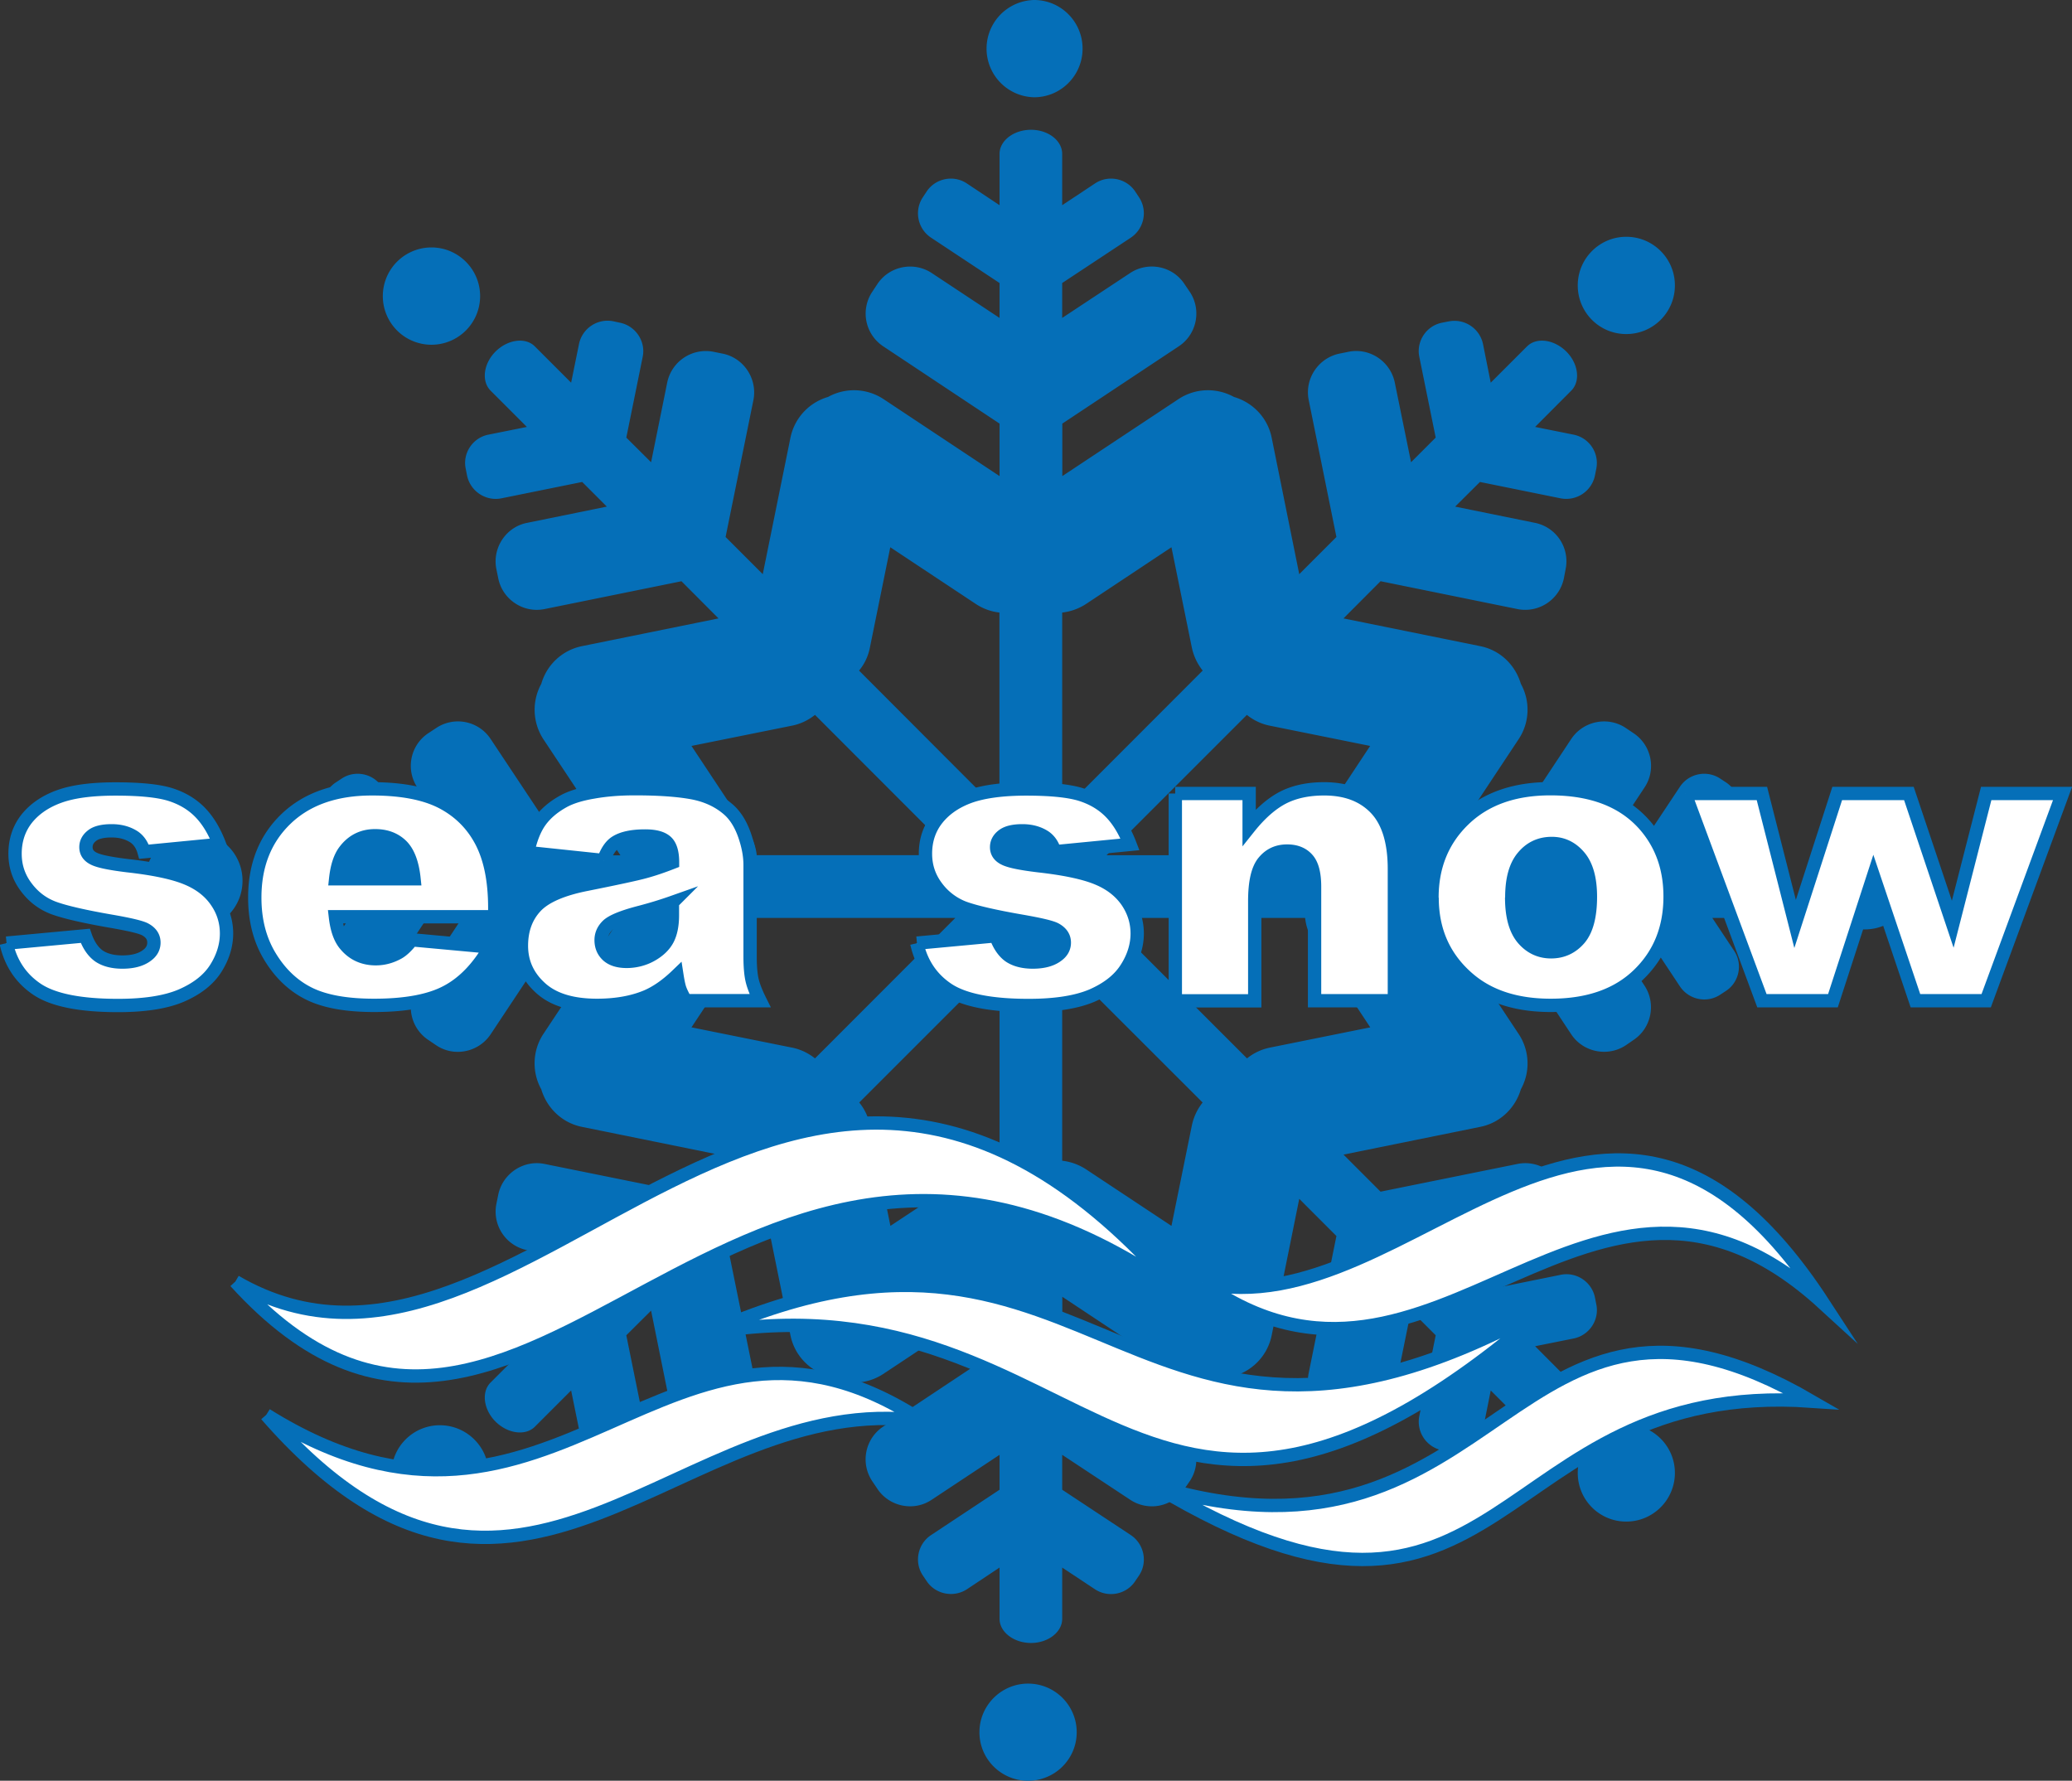
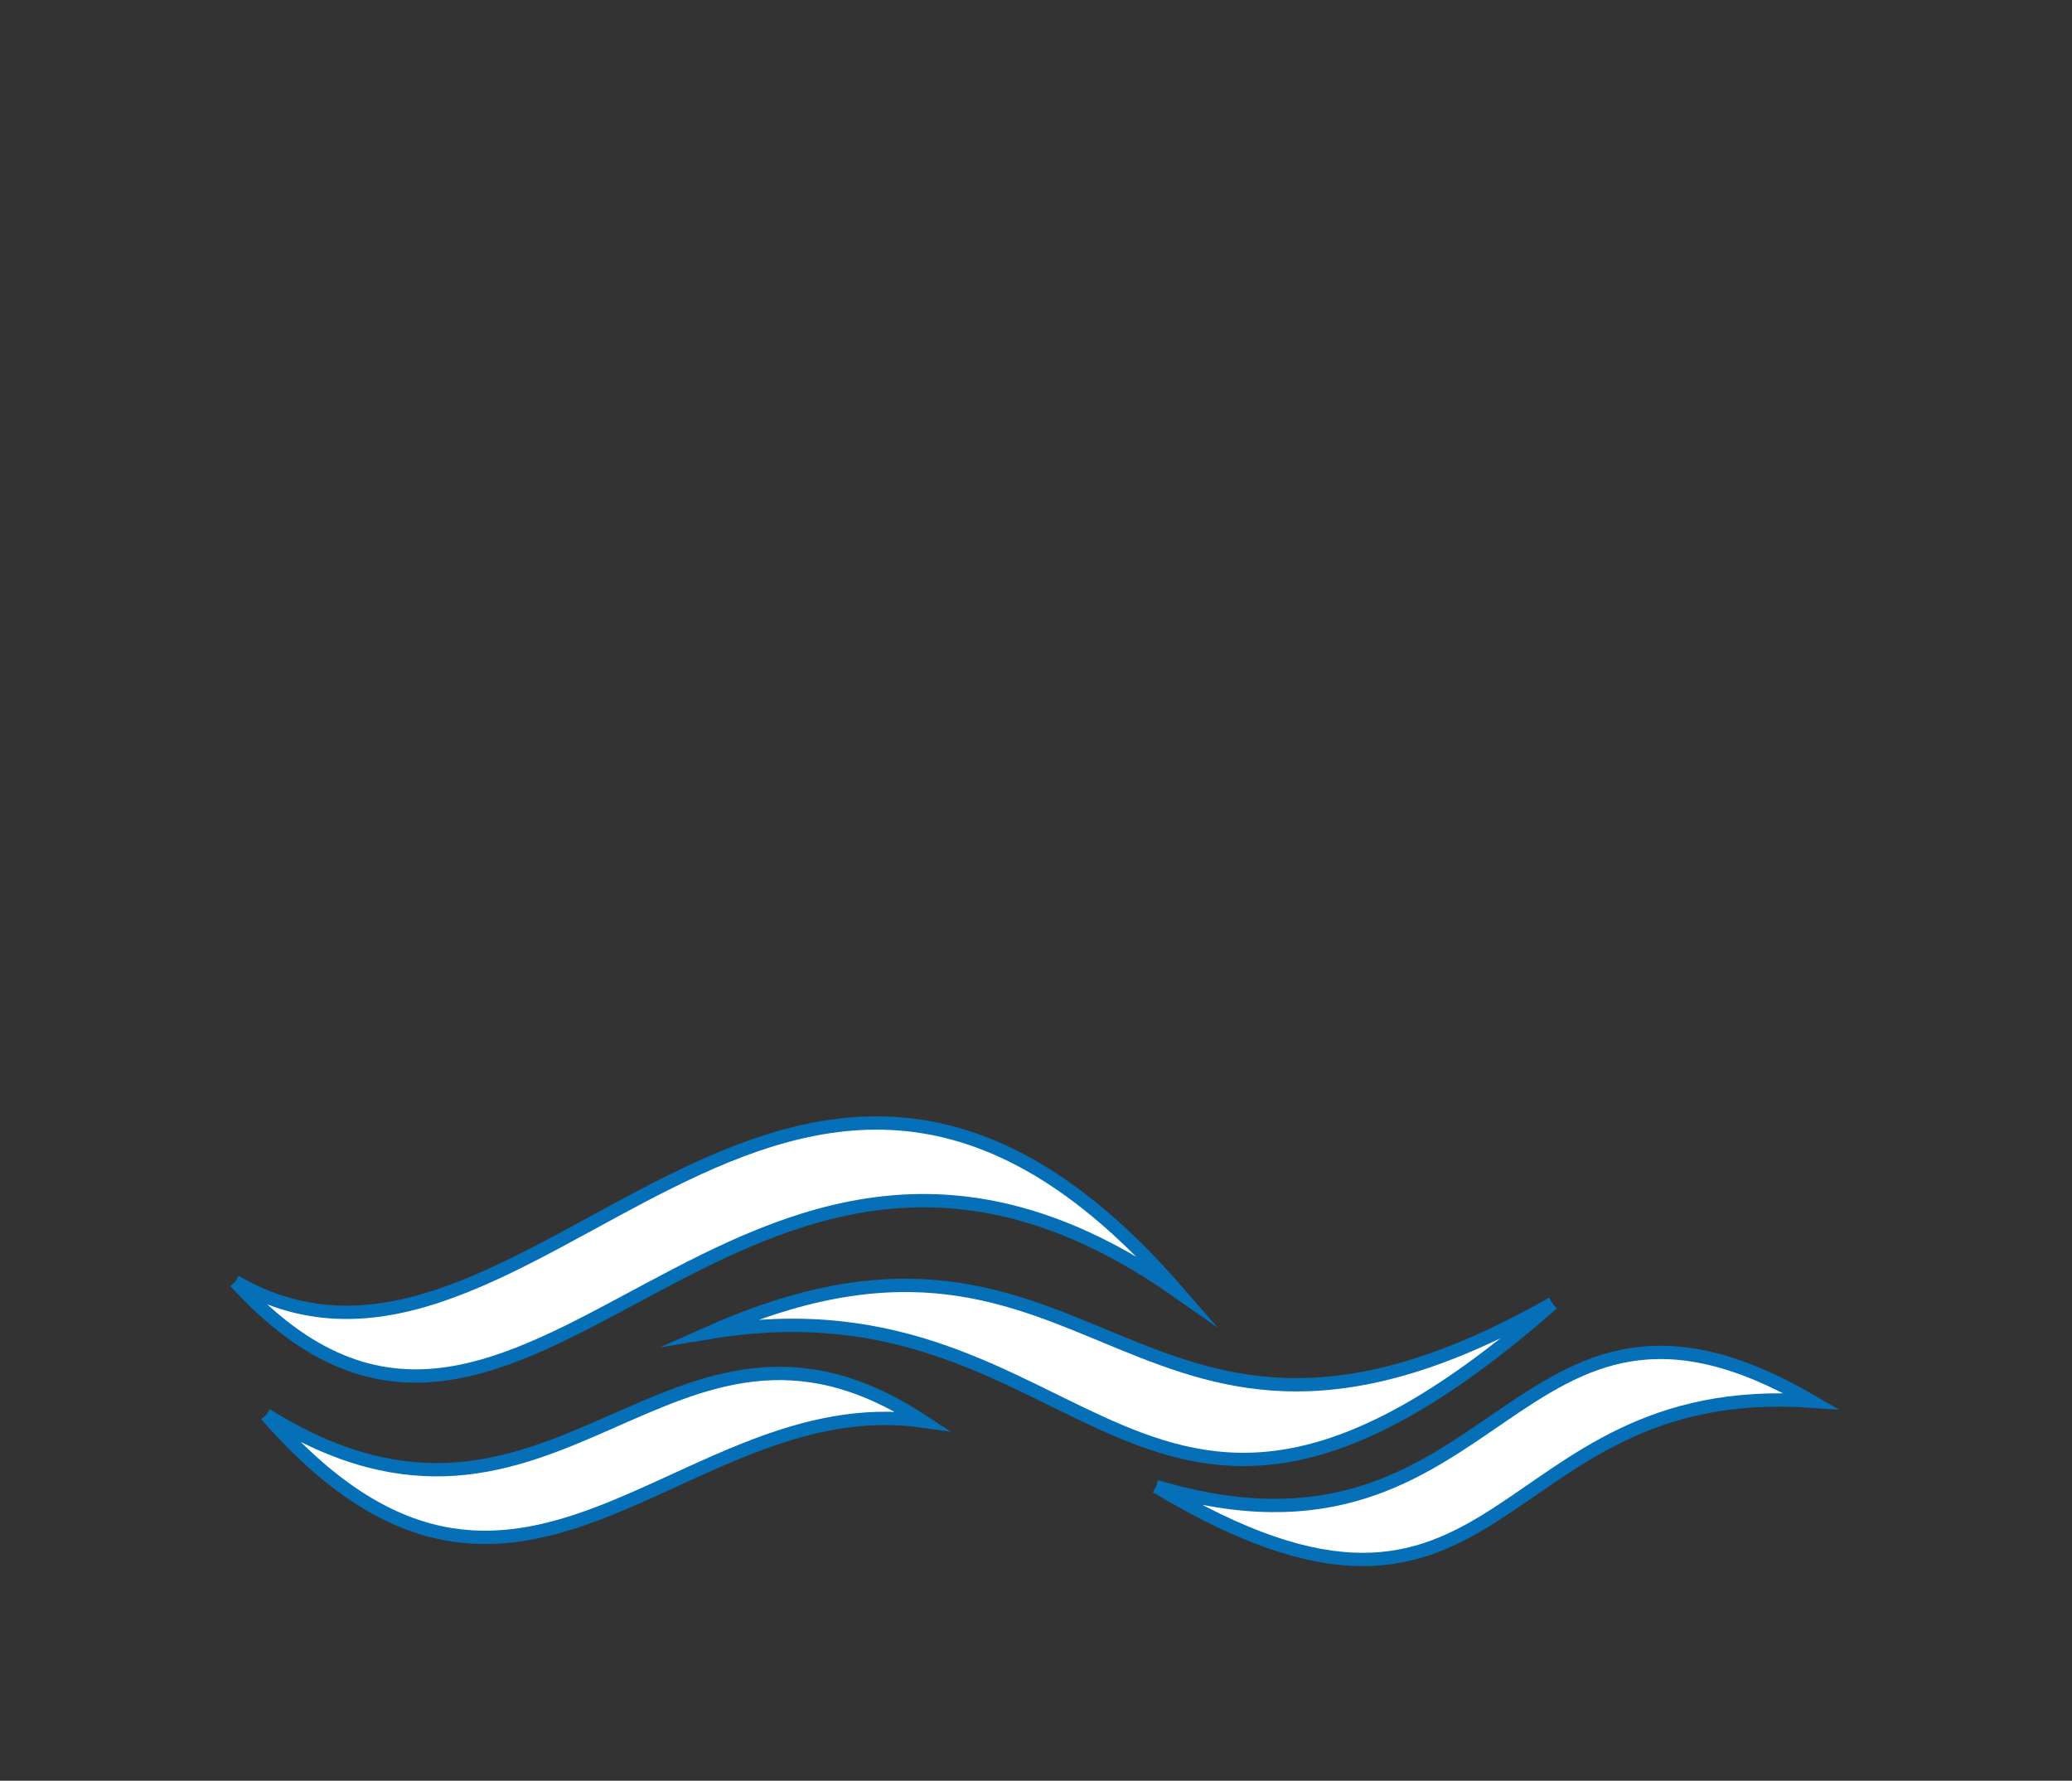
<svg xmlns="http://www.w3.org/2000/svg" id="Layer_2" data-name="Layer 2" viewBox="0 0 155.49 133.64">
  <rect x="0" y="0" width="155.49" height="133.64" fill="#333333" stroke="none" />
  <defs>
    <style>.cls-1{fill-rule:evenodd;fill:#fff;stroke:#056fb8;stroke-miterlimit:10}</style>
  </defs>
  <g id="_レイヤー_1" data-name="レイヤー 1">
-     <path fill="#056fb8" fill-rule="evenodd" stroke-width="0" d="M77.37 9.74c1.29 0 2.34.81 2.34 1.81v3.85l2.46-1.63c1-.67 2.36-.39 3.02.6l.29.44c.66 1 .38 2.35-.61 3.02l-5.16 3.41v2.62l5.1-3.37c1.35-.89 3.19-.53 4.08.83l.4.59c.9 1.35.52 3.19-.83 4.08l-8.74 5.8v3.94l8.72-5.78c1.29-.85 2.89-.86 4.16-.16 1.4.41 2.52 1.54 2.83 3.05l2.07 10.25 2.79-2.79-2.08-10.28c-.32-1.59.72-3.15 2.3-3.48l.69-.14c1.59-.32 3.14.72 3.47 2.31l1.22 5.98 1.85-1.85-1.23-6.06c-.24-1.17.53-2.33 1.7-2.56l.51-.1a2.19 2.19 0 0 1 2.57 1.7l.58 2.9 2.72-2.72c.71-.71 2.03-.53 2.95.38.91.91 1.08 2.23.37 2.94l-2.71 2.72 2.89.58c1.18.24 1.94 1.39 1.7 2.56l-.1.51a2.2 2.2 0 0 1-2.57 1.71l-6.06-1.23-1.86 1.85 6 1.22a2.94 2.94 0 0 1 2.29 3.47l-.13.69a2.966 2.966 0 0 1-3.48 2.31l-10.27-2.09h-.01l-2.78 2.79 10.25 2.08c1.52.3 2.65 1.43 3.06 2.83.7 1.26.69 2.87-.17 4.16l-5.77 8.71h3.94l5.78-8.73c.9-1.35 2.74-1.73 4.09-.83l.58.39c1.36.9 1.73 2.73.83 4.08l-3.37 5.09h2.61l3.42-5.15c.67-1 2.02-1.27 3.02-.61l.44.29c1 .66 1.27 2.02.6 3.01l-1.63 2.46h3.85c1 0 1.81 1.06 1.81 2.35s-.81 2.35-1.81 2.35h-3.85l1.63 2.46c.67.99.39 2.36-.6 3.01l-.44.29c-1 .66-2.35.38-3.02-.62l-3.42-5.16h-2.61l3.37 5.1c.89 1.35.52 3.19-.83 4.08l-.58.4c-1.35.89-3.2.52-4.09-.83l-5.78-8.74h-3.94l5.77 8.71a4 4 0 0 1 .17 4.16c-.41 1.39-1.54 2.52-3.06 2.82l-10.25 2.08 2.78 2.78h.01l10.27-2.08c1.6-.32 3.16.72 3.48 2.31l.13.69c.33 1.59-.7 3.15-2.29 3.47l-6 1.22 1.86 1.86 6.06-1.23c1.18-.24 2.33.53 2.57 1.7l.1.51c.25 1.17-.52 2.33-1.7 2.57l-2.89.58 2.71 2.72c.71.7.54 2.03-.37 2.94-.91.91-2.24 1.09-2.95.38l-2.72-2.72-.58 2.9c-.25 1.16-1.4 1.93-2.57 1.69l-.51-.1a2.19 2.19 0 0 1-1.7-2.57l1.23-6.06-1.85-1.85-1.22 5.99a2.954 2.954 0 0 1-3.47 2.3l-.69-.14c-1.59-.32-2.63-1.89-2.3-3.47l2.08-10.28-2.79-2.79-2.07 10.25a4.004 4.004 0 0 1-2.83 3.05c-1.27.69-2.87.68-4.16-.17l-8.72-5.78v3.94l8.74 5.8c1.35.89 1.73 2.73.83 4.09l-.4.58a2.936 2.936 0 0 1-4.08.82l-5.1-3.37v2.62l5.16 3.41c.99.67 1.27 2.03.61 3.02l-.29.43c-.66 1-2.02 1.27-3.02.61l-2.46-1.63v3.85c0 .99-1.05 1.81-2.34 1.81s-2.36-.82-2.36-1.81v-3.85l-2.45 1.63c-1 .65-2.36.38-3.02-.61l-.29-.43c-.66-.99-.39-2.35.61-3.02l5.15-3.41v-2.62l-5.09 3.37c-1.35.91-3.19.52-4.08-.82l-.39-.58a2.95 2.95 0 0 1 .83-4.09l8.73-5.8v-3.94l-8.71 5.78c-1.28.85-2.89.86-4.16.17-1.38-.41-2.51-1.54-2.82-3.05l-2.08-10.25-2.79 2.79 2.09 10.28a2.96 2.96 0 0 1-2.31 3.47l-.69.14c-1.59.32-3.16-.71-3.47-2.3l-1.21-5.99-1.86 1.85 1.23 6.06a2.19 2.19 0 0 1-1.7 2.57l-.51.1c-1.18.24-2.33-.53-2.57-1.69l-.59-2.9-2.72 2.72c-.7.7-2.03.53-2.95-.38-.91-.91-1.08-2.24-.37-2.94l2.72-2.72-2.89-.58c-1.18-.24-1.95-1.4-1.7-2.57l.1-.51a2.183 2.183 0 0 1 2.57-1.7l6.07 1.23 1.85-1.86-5.99-1.22a2.954 2.954 0 0 1-2.3-3.47l.14-.69c.33-1.59 1.89-2.63 3.47-2.31l10.28 2.08 2.78-2.78-10.24-2.08c-1.51-.3-2.65-1.43-3.06-2.82-.7-1.26-.69-2.87.16-4.16l5.78-8.71h-3.94l-5.8 8.74c-.9 1.35-2.74 1.73-4.08.83l-.59-.4a2.938 2.938 0 0 1-.83-4.08l3.37-5.1h-2.62l-3.42 5.16c-.65 1-2.02 1.28-3.01.62l-.44-.29c-1-.66-1.28-2.02-.62-3.01l1.64-2.46h-3.86c-.99 0-1.82-1.05-1.82-2.35s.82-2.35 1.82-2.35h3.86l-1.64-2.46c-.66-1-.38-2.35.62-3.01l.44-.29c.99-.66 2.36-.39 3.01.61l3.42 5.15h2.62l-3.37-5.09c-.9-1.35-.53-3.19.83-4.08l.59-.39a2.94 2.94 0 0 1 4.08.83l5.8 8.73h3.94l-5.78-8.71a4.044 4.044 0 0 1-.16-4.16c.4-1.4 1.54-2.52 3.06-2.83l10.24-2.08-2.78-2.79-10.28 2.09c-1.59.32-3.15-.72-3.47-2.31l-.14-.69c-.32-1.59.72-3.16 2.3-3.47l5.99-1.22-1.85-1.85-6.07 1.23c-1.17.23-2.32-.53-2.57-1.71l-.1-.51c-.25-1.17.53-2.33 1.7-2.56l2.89-.58-2.72-2.72c-.71-.71-.54-2.03.37-2.94.92-.91 2.25-1.09 2.95-.38l2.72 2.72.59-2.9a2.192 2.192 0 0 1 2.57-1.71l.51.11c1.17.24 1.94 1.4 1.7 2.56L47 32.84l1.86 1.85 1.21-5.98a2.96 2.96 0 0 1 3.47-2.31l.69.14c1.59.32 2.62 1.89 2.31 3.48L54.45 40.3l2.79 2.79 2.08-10.25a4.025 4.025 0 0 1 2.82-3.05 4.02 4.02 0 0 1 4.16.16l8.71 5.78v-3.94l-8.73-5.8a2.947 2.947 0 0 1-.83-4.08l.39-.59c.89-1.35 2.73-1.72 4.08-.83l5.09 3.37v-2.62l-5.15-3.41c-1-.67-1.27-2.02-.61-3.02l.29-.44c.66-.99 2.02-1.27 3.02-.6l2.45 1.63v-3.85c0-1 1.07-1.81 2.36-1.81m44.67 8.03c2.02 0 3.65 1.63 3.65 3.65s-1.63 3.65-3.65 3.65-3.64-1.63-3.64-3.65 1.64-3.65 3.64-3.65m0 89.13c2.02 0 3.65 1.63 3.65 3.64s-1.63 3.65-3.65 3.65-3.64-1.63-3.64-3.65 1.62-3.64 3.64-3.64m-44.89 19.45c2.02 0 3.65 1.64 3.65 3.65s-1.63 3.64-3.65 3.64-3.65-1.63-3.65-3.64 1.64-3.65 3.65-3.65m-44.14-19.39c2.01 0 3.66 1.63 3.66 3.65s-1.64 3.65-3.66 3.65-3.64-1.63-3.64-3.65 1.63-3.65 3.64-3.65m106.93-44.51c2.03 0 3.65 1.63 3.65 3.65s-1.62 3.65-3.65 3.65-3.64-1.63-3.64-3.65 1.63-3.65 3.64-3.65m-125.38 0c2.01 0 3.64 1.63 3.64 3.65s-1.63 3.65-3.64 3.65-3.66-1.63-3.66-3.65 1.63-3.65 3.66-3.65m17.82-43.88c2.01 0 3.65 1.64 3.65 3.65a3.651 3.651 0 1 1-3.65-3.65M77.6 0c2.01 0 3.64 1.63 3.64 3.65S79.61 7.3 77.6 7.3a3.651 3.651 0 0 1 0-7.3M64.47 50.33 75 60.88V45.97c-.62-.07-1.22-.28-1.78-.65l-6.41-4.25-1.53 7.53c-.13.66-.41 1.24-.81 1.72m7.22 13.87L61.16 53.65c-.49.39-1.07.68-1.73.81l-7.54 1.52 4.25 6.41c.37.55.58 1.17.65 1.79h14.9zm21.89 15.24L83.04 68.89h14.9c.07.62.28 1.24.65 1.8l4.24 6.41-7.53 1.52c-.65.13-1.24.42-1.72.81m-13.87-7.22 10.54 10.53a4.13 4.13 0 0 0-.81 1.73L87.91 92l-6.4-4.24c-.55-.36-1.17-.58-1.8-.65v-14.9zm-18.55 7.22 10.53-10.54h-14.9a3.97 3.97 0 0 1-.65 1.8l-4.25 6.41 7.54 1.52c.66.13 1.24.42 1.73.81m13.85-7.22L64.48 82.74c.4.49.68 1.07.81 1.73L66.82 92l6.41-4.24a4.14 4.14 0 0 1 1.78-.65v-14.9zm15.24-21.88L79.71 60.88V45.97a4.09 4.09 0 0 0 1.8-.65l6.4-4.25 1.53 7.53c.14.66.43 1.24.81 1.72m-7.22 13.87 10.54-10.54c.48.39 1.07.68 1.72.81l7.53 1.52-4.24 6.41c-.37.55-.58 1.17-.65 1.79h-14.9z" />
-     <path fill="#fff" stroke="#056fb8" stroke-miterlimit="10" d="m.49 70.78 5.91-.55c.24.7.59 1.2 1.02 1.51.44.3 1.03.46 1.76.46.8 0 1.42-.17 1.86-.51.34-.25.51-.57.51-.95 0-.43-.22-.76-.67-1-.33-.17-1.18-.37-2.57-.61-2.07-.36-3.51-.7-4.31-1-.81-.31-1.49-.82-2.04-1.56-.55-.73-.83-1.56-.83-2.5 0-1.02.3-1.91.89-2.65.6-.74 1.42-1.29 2.46-1.66s2.44-.55 4.2-.55c1.86 0 3.22.14 4.11.42.88.28 1.62.72 2.21 1.32.59.6 1.08 1.4 1.47 2.42l-5.66.55c-.14-.5-.39-.86-.73-1.1-.47-.31-1.03-.47-1.7-.47s-1.17.12-1.47.36c-.31.24-.46.53-.46.87 0 .38.2.67.59.86.39.2 1.24.37 2.55.53 1.98.22 3.46.54 4.42.94.97.4 1.71.97 2.22 1.71.52.74.77 1.56.77 2.44s-.27 1.77-.81 2.62c-.54.85-1.4 1.52-2.57 2.03-1.16.5-2.75.75-4.76.75-2.85 0-4.87-.41-6.07-1.21-1.21-.81-1.98-1.96-2.32-3.46m36.65-1.99H25.17c.11.96.36 1.67.78 2.14.57.67 1.33 1.01 2.25 1.01.59 0 1.14-.15 1.67-.44.33-.18.67-.51 1.04-.98l5.87.54c-.9 1.56-1.98 2.69-3.25 3.36-1.27.68-3.09 1.02-5.46 1.02-2.06 0-3.68-.29-4.86-.87-1.18-.58-2.16-1.5-2.93-2.76-.78-1.27-1.16-2.75-1.16-4.46 0-2.43.78-4.4 2.34-5.9 1.56-1.5 3.71-2.26 6.45-2.26 2.23 0 3.98.34 5.27 1.01 1.28.67 2.27 1.65 2.94 2.93.67 1.28 1.01 2.94 1.01 5v.67zm-6.05-2.85c-.12-1.15-.43-1.98-.93-2.48-.51-.5-1.17-.75-1.99-.75-.95 0-1.7.38-2.27 1.13-.36.47-.59 1.17-.69 2.1h5.87zm14.23-1.37-5.7-.6c.21-1 .52-1.78.93-2.35.41-.57.99-1.07 1.75-1.49.54-.3 1.29-.54 2.25-.7.95-.17 1.99-.25 3.1-.25 1.79 0 3.22.1 4.31.3 1.08.2 1.98.62 2.71 1.25.51.44.91 1.07 1.2 1.87.29.81.44 1.58.44 2.31v6.87c0 .73.05 1.31.14 1.72.09.42.29.95.61 1.59h-5.59c-.23-.4-.37-.7-.44-.91-.07-.21-.14-.54-.21-.99-.78.75-1.56 1.29-2.33 1.61-1.05.43-2.28.64-3.67.64-1.86 0-3.27-.43-4.22-1.29-.96-.86-1.45-1.92-1.45-3.18 0-1.19.35-2.15 1.04-2.91.69-.76 1.97-1.33 3.84-1.7 2.24-.45 3.69-.76 4.35-.94.67-.18 1.37-.42 2.11-.71 0-.73-.15-1.25-.46-1.54-.31-.29-.83-.44-1.6-.44-.98 0-1.71.16-2.2.47-.38.24-.69.7-.92 1.37m5.18 3.14c-.82.29-1.68.55-2.57.78-1.21.32-1.97.64-2.3.95-.33.32-.49.69-.49 1.1 0 .47.16.85.48 1.15.33.3.81.45 1.44.45s1.29-.16 1.85-.48c.57-.32.98-.72 1.22-1.18.24-.46.36-1.07.36-1.81v-.95zm18.34 3.06 5.91-.55c.25.7.59 1.2 1.02 1.51.44.3 1.03.46 1.76.46.8 0 1.42-.17 1.86-.51.34-.25.51-.57.51-.95 0-.43-.23-.76-.67-1-.32-.17-1.18-.37-2.56-.61-2.07-.36-3.51-.7-4.32-1a4.6 4.6 0 0 1-2.04-1.56c-.55-.73-.83-1.56-.83-2.5 0-1.02.3-1.91.9-2.65.6-.74 1.42-1.29 2.46-1.66 1.04-.36 2.45-.55 4.2-.55 1.85 0 3.22.14 4.11.42.88.28 1.62.72 2.21 1.32.59.6 1.08 1.4 1.47 2.42l-5.65.55c-.14-.5-.39-.86-.73-1.1-.47-.31-1.03-.47-1.7-.47s-1.16.12-1.47.36c-.31.24-.46.53-.46.87 0 .38.2.67.59.86.39.2 1.23.37 2.55.53 1.98.22 3.46.54 4.42.94.97.4 1.7.97 2.22 1.71.51.74.77 1.56.77 2.44s-.27 1.77-.82 2.62c-.54.85-1.4 1.52-2.56 2.03-1.17.5-2.76.75-4.77.75-2.84 0-4.87-.41-6.07-1.21-1.21-.81-1.98-1.96-2.32-3.46m19.39-11.24h5.55v2.54c.83-1.04 1.68-1.78 2.52-2.22.85-.44 1.88-.67 3.11-.67 1.65 0 2.93.49 3.87 1.47.93.98 1.4 2.5 1.4 4.54v9.89h-5.99v-8.55c0-.98-.18-1.67-.54-2.07-.36-.41-.87-.61-1.52-.61-.73 0-1.31.27-1.76.82-.45.55-.67 1.53-.67 2.95v7.47H88.2V59.55zm19.27 7.82c0-2.37.8-4.33 2.4-5.87 1.6-1.54 3.76-2.31 6.49-2.31 3.12 0 5.47.91 7.06 2.71 1.28 1.46 1.92 3.25 1.92 5.38 0 2.39-.79 4.35-2.38 5.88-1.59 1.53-3.78 2.29-6.58 2.29-2.5 0-4.52-.63-6.06-1.9-1.89-1.57-2.84-3.63-2.84-6.18m5.97-.02c0 1.39.28 2.41.84 3.08.56.66 1.27 1 2.12 1s1.56-.33 2.12-.98c.55-.65.83-1.7.83-3.15 0-1.34-.28-2.35-.84-3.01-.56-.66-1.24-.99-2.06-.99-.87 0-1.59.33-2.15 1-.57.67-.85 1.68-.85 3.05m13-7.8h5.77l2.49 9.79 3.16-9.79h5.38l3.29 9.81 2.51-9.81h5.73l-5.73 15.55h-5.31l-3.15-9.36-3.04 9.36h-5.33l-5.77-15.55z" />
    <path d="M17.66 96.18c21.85 12.72 41.47-32.88 70.66.7-33.33-23.41-48.82 23.33-70.66-.7" class="cls-1" />
    <path d="M116.5 97.82c-31.68 18.03-33.71-10.93-63.21 2.17 28.89-4.78 32.01 25.27 63.21-2.17" class="cls-1" />
-     <path d="M90.19 96.27c17.48 12.56 29.1-14.53 46.65 1.55-16.36-25.12-31.02 2.08-46.65-1.55m-70.21 9.91c21.83 13.66 30.11-12.11 49.23.46-18.18-2.54-30.34 21.2-49.23-.46" class="cls-1" />
+     <path d="M90.19 96.27m-70.21 9.91c21.83 13.66 30.11-12.11 49.23.46-18.18-2.54-30.34 21.2-49.23-.46" class="cls-1" />
    <path d="M86.76 111.56c26.14 7.8 26.44-19.62 49.16-6.41-24.28-1.68-22.64 22.32-49.16 6.41" class="cls-1" />
  </g>
</svg>